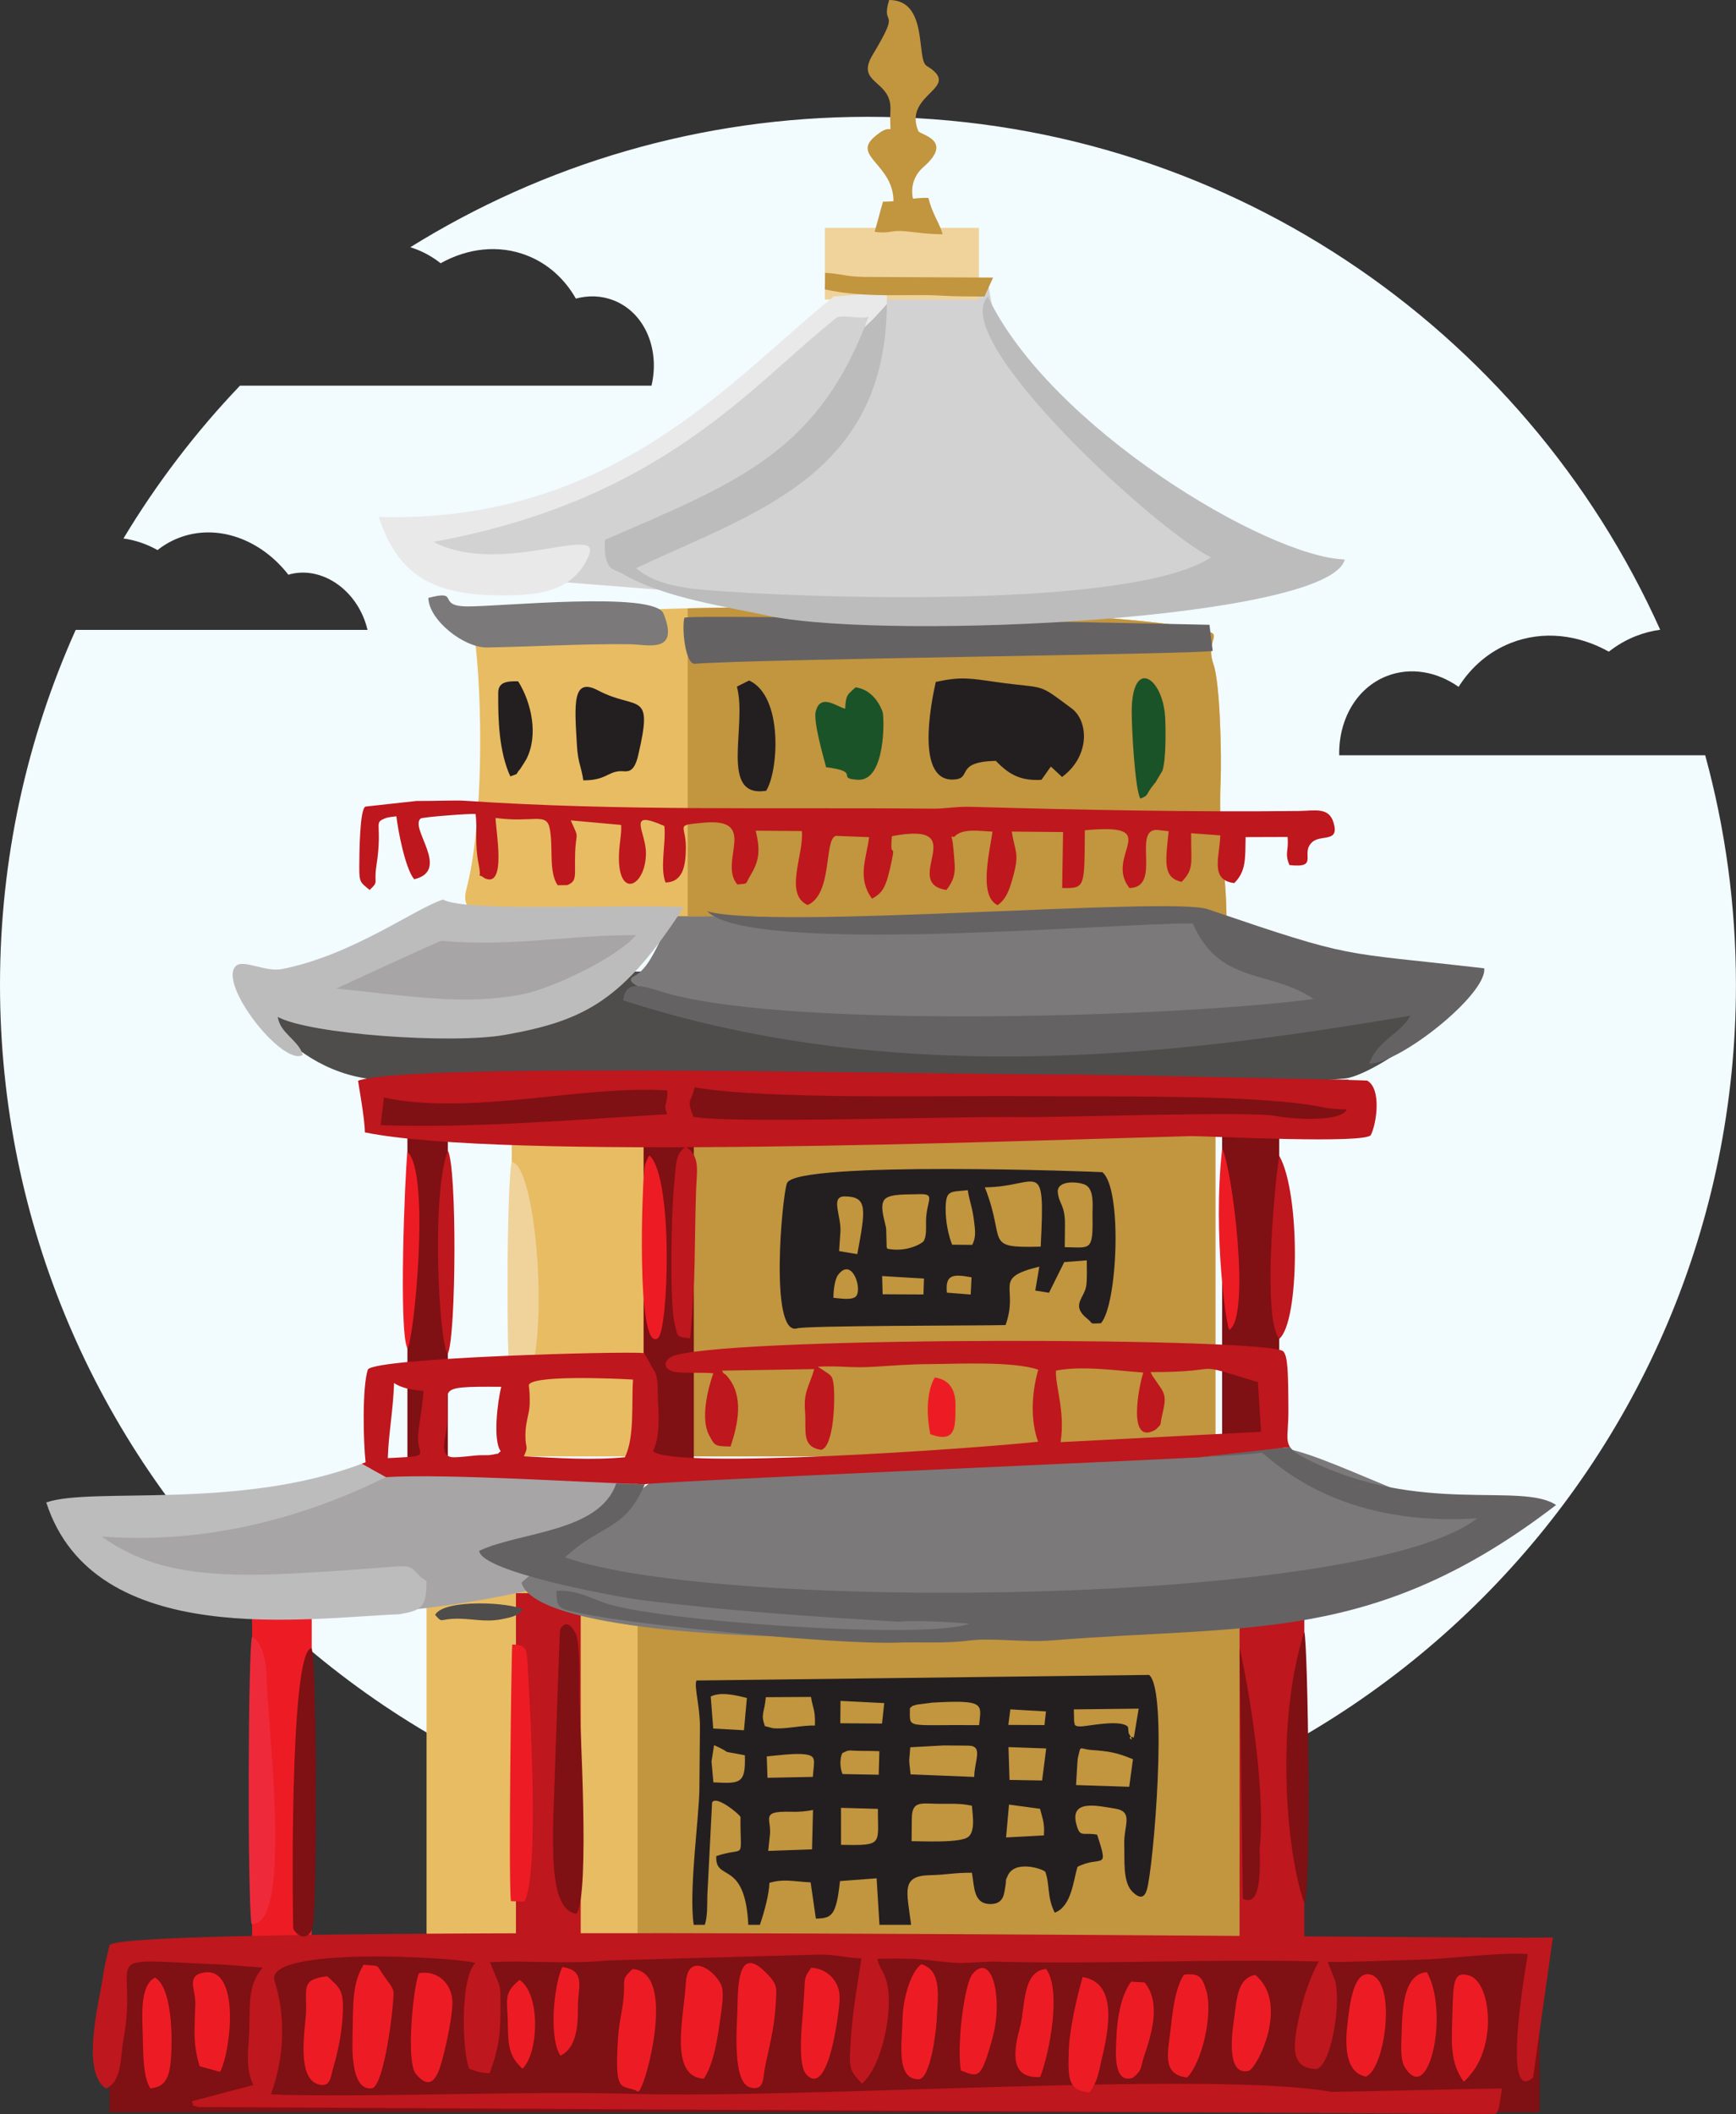
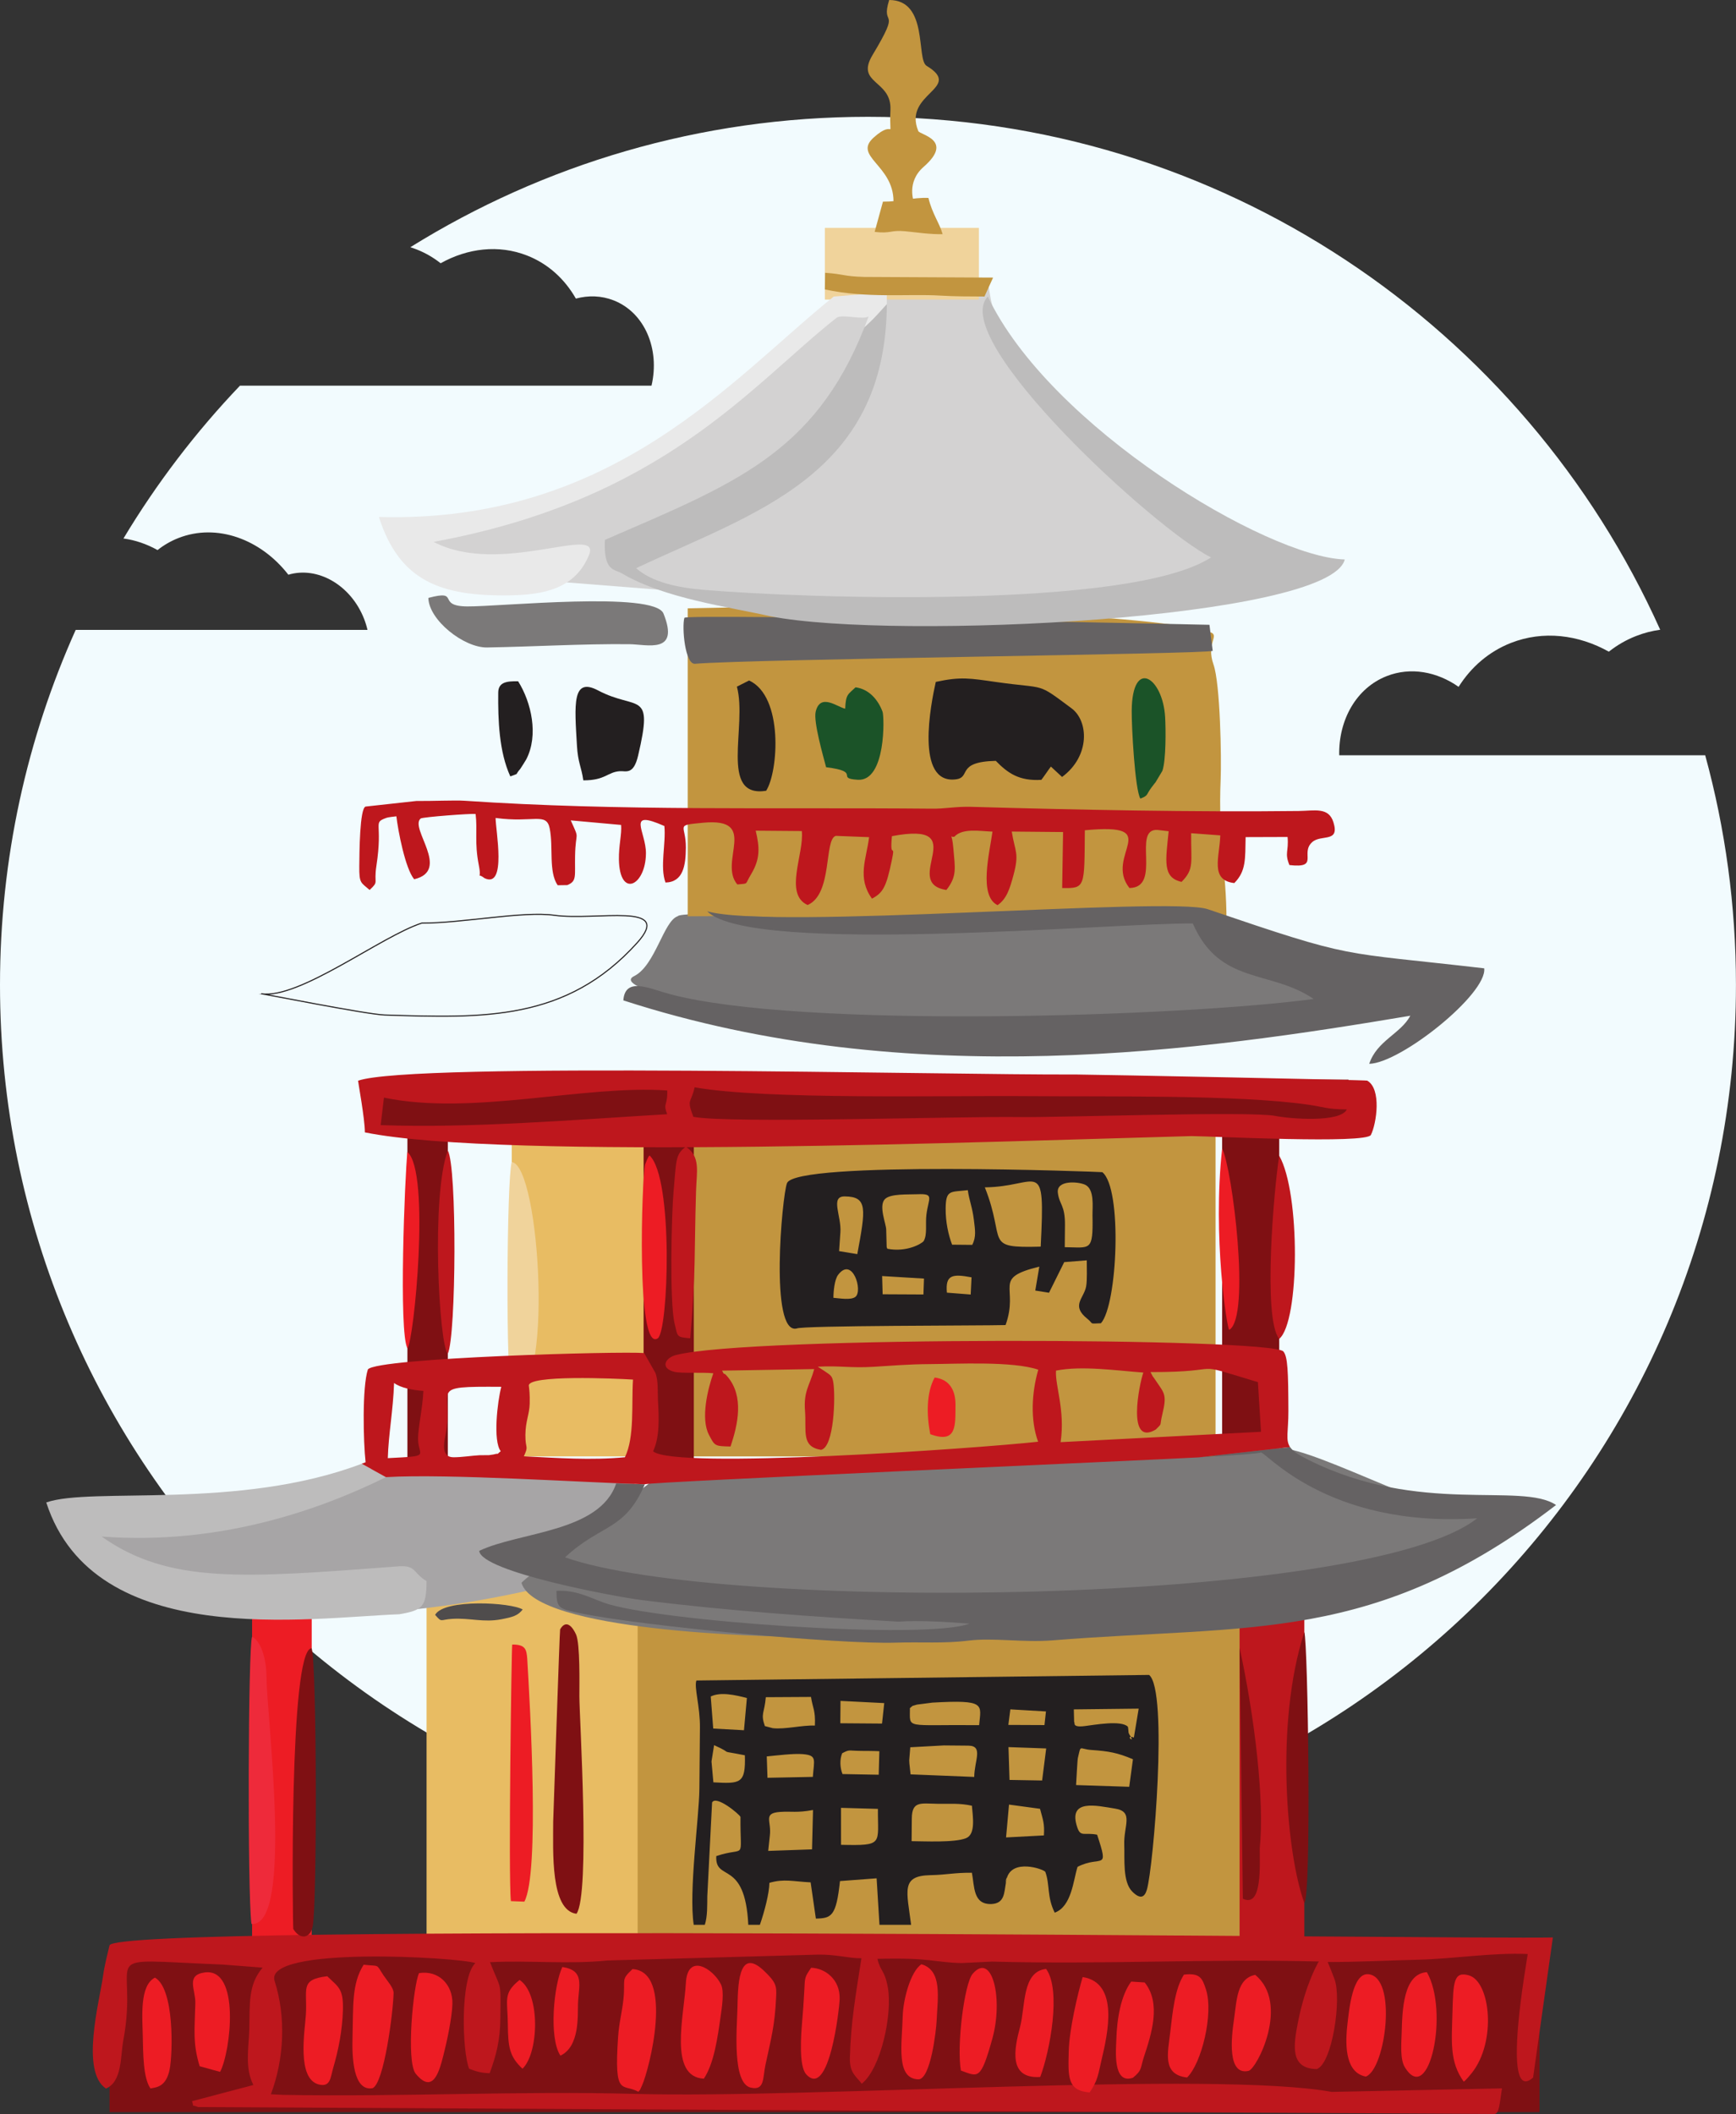
<svg xmlns="http://www.w3.org/2000/svg" height="1088.8" preserveAspectRatio="xMidYMid meet" version="1.0" viewBox="0.0 0.0 894.2 1088.8" width="894.2" zoomAndPan="magnify">
  <rect x="0.0" y="0.0" width="894.2" height="1088.8" fill="#333333" stroke="none" />
  <defs>
    <clipPath id="a">
      <path d="M 0 60 L 894.172 60 L 894.172 955 L 0 955 Z M 0 60" />
    </clipPath>
    <clipPath id="b">
      <path d="M 47 995 L 800 995 L 800 1088.762 L 47 1088.762 Z M 47 995" />
    </clipPath>
  </defs>
  <g>
    <g clip-path="url(#a)">
      <path d="M 447.086 60.16 C 628.84 60.16 785.246 168.621 855.152 324.34 C 850.945 324.914 846.773 325.984 842.695 327.582 C 837.559 329.594 832.883 332.32 828.703 335.637 C 812.977 326.844 794.859 324.637 778.293 331.121 C 766.875 335.594 757.727 343.598 751.312 353.75 C 740.188 345.918 726.594 343.395 714.305 348.207 C 698.586 354.363 689.445 370.789 689.82 388.996 L 878.336 388.996 C 888.645 426.664 894.176 466.309 894.176 507.25 C 894.176 754.172 694.008 954.34 447.086 954.34 C 200.168 954.34 0 754.172 0 507.25 C 0 442.109 13.938 380.227 38.988 324.414 L 189.297 324.414 C 188.852 322.504 188.262 320.594 187.52 318.699 C 180.695 301.281 163.602 291.52 148.527 296 C 134.301 277.672 111.688 269.359 91.934 277.098 C 87.973 278.648 84.371 280.75 81.152 283.305 C 75.59 280.195 69.637 278.152 63.594 277.34 C 80.684 248.895 100.832 222.496 123.613 198.629 L 335.586 198.629 C 339.996 179.754 332.066 160.961 316.094 154.707 C 309.777 152.23 303.047 152.055 296.629 153.785 C 290.934 143.777 282.379 135.867 271.484 131.602 C 256.855 125.871 240.855 127.824 226.969 135.586 C 223.277 132.66 219.148 130.25 214.613 128.473 C 213.531 128.051 212.441 127.672 211.348 127.328 C 279.789 84.77 360.559 60.16 447.086 60.16" fill="#f2fbfe" fill-rule="evenodd" />
    </g>
    <g>
      <path d="M 56.41 1087.82 L 792.992 1087.82 L 792.992 1001.93 L 56.41 1001.93 L 56.41 1087.82" fill="#7f1013" fill-rule="evenodd" />
    </g>
    <g>
      <path d="M 129.852 1005.781 L 160.555 1005.781 L 160.555 829.293 L 129.852 829.293 L 129.852 1005.781" fill="#ed1c24" fill-rule="evenodd" />
    </g>
    <g>
      <path d="M 219.723 1005.871 L 646.387 1005.871 L 646.387 814.355 L 219.723 814.355 L 219.723 1005.871" fill="#e8bc63" fill-rule="evenodd" />
    </g>
    <g>
      <path d="M 328.453 814.355 L 646.387 814.355 L 646.387 1005.871 L 328.453 1005.871 L 328.453 814.355" fill="#c2953f" fill-rule="evenodd" />
    </g>
    <g>
      <path d="M 638.5 1004.328 L 671.852 1004.328 L 671.852 819.012 L 638.5 819.012 L 638.5 1004.328" fill="#be171d" fill-rule="evenodd" />
    </g>
    <g>
-       <path d="M 299.125 1005.871 L 265.77 1005.871 L 265.77 820.559 L 299.125 820.559 L 299.125 1005.871" fill="#be171d" fill-rule="evenodd" />
-     </g>
+       </g>
    <g>
      <path d="M 113.16 780.055 C 98.742 781.789 54.695 784.488 44.398 779.879 C 32.043 812.535 127.27 852.223 274.984 818.535 C 292.25 814.602 267.727 807.82 297.488 789.621 C 298.273 789.145 332.32 762.195 327.449 761.781 C 303.219 759.719 283.613 761.039 259.324 759.086 C 245.008 757.934 167.129 755.449 192.562 757.324 L 113.16 780.055" fill="#a7a5a6" fill-rule="evenodd" />
    </g>
    <g>
      <path d="M 336.816 762.152 C 336.781 762.168 268.277 814.07 268.629 815.254 C 276.035 840.152 393.684 843.07 414.887 843.07 C 451.578 843.07 473.004 844.938 509.547 840.953 C 550.832 836.457 654.281 837.273 686.77 825.062 C 706.684 817.574 711.719 830.789 748.656 805.195 C 749.734 804.449 777.484 779.559 770.062 781.414 C 750.543 786.301 676.914 745.008 658.918 745.914 L 336.816 762.152" fill="#7b7979" fill-rule="evenodd" />
    </g>
    <g>
      <path d="M 263.594 750.086 L 626.07 750.086 L 626.07 581.227 L 263.594 581.227 L 263.594 750.086" fill="#e8bc63" fill-rule="evenodd" />
    </g>
    <g>
      <path d="M 347.473 581.227 L 626.07 581.227 L 626.07 750.086 L 347.473 750.086 L 347.473 581.227" fill="#c2953f" fill-rule="evenodd" />
    </g>
    <g>
      <path d="M 209.852 758.879 L 230.66 758.879 L 230.66 581.227 L 209.852 581.227 L 209.852 758.879" fill="#7f1013" fill-rule="evenodd" />
    </g>
    <g>
      <path d="M 331.512 758.094 L 357.383 758.094 L 357.383 581.227 L 331.512 581.227 L 331.512 758.094" fill="#7f1013" fill-rule="evenodd" />
    </g>
    <g>
      <path d="M 629.52 745.914 L 658.918 745.914 L 658.918 573.781 L 629.52 573.781 L 629.52 745.914" fill="#7f1013" fill-rule="evenodd" />
    </g>
    <g>
      <path d="M 193.668 581.227 L 694.582 581.227 L 694.582 556.043 L 193.668 556.043 L 193.668 581.227" fill="#7f1013" fill-rule="evenodd" />
    </g>
    <g>
-       <path d="M 135.082 511.898 C 125.25 513.863 160.863 566.984 216.879 554.359 C 243.863 548.277 605.93 564.969 668.926 557.602 C 675.395 556.844 684.355 556.211 692.832 555.441 C 705.266 554.312 749.121 526.133 742.289 512.52 C 738.316 504.605 709.367 508.34 667.668 507.594 C 602.02 506.422 554.078 511.512 485.824 505.488 C 455.801 502.84 411.602 502.242 379.957 501.039 C 324.863 498.949 265.133 501.84 210.254 505.125 C 204.871 505.449 145.301 516.402 145.301 520.289 C 145.301 522.98 138.492 511.219 135.082 511.898" fill="#4f4c4c" fill-rule="evenodd" />
-     </g>
-     <g>
-       <path d="M 217.242 475.434 C 196.285 482.184 154.199 514.777 134.516 511.824 C 135.055 511.684 188.711 522.449 198.137 522.754 C 249.277 524.406 291.758 525.926 328.184 485.59 C 347.375 464.34 306.957 474.371 285.723 471.418 C 269.176 469.117 238.848 475.434 217.242 475.434" fill="#a7a5a6" fill-rule="evenodd" />
-     </g>
+       </g>
+     <g>
+       </g>
    <path d="M 2172.422 6133.264 C 1962.852 6065.764 1541.992 5739.827 1345.156 5769.358 C 1350.547 5770.764 1887.109 5663.108 1981.367 5660.061 C 2492.773 5643.538 2917.578 5628.342 3281.836 6031.702 C 3473.75 6244.202 3069.57 6143.889 2857.227 6173.42 C 2691.758 6196.428 2388.477 6133.264 2172.422 6133.264 Z M 2172.422 6133.264" fill="none" stroke="#231f20" stroke-miterlimit="22.926" stroke-width="5.669" transform="matrix(.1 0 0 -.1 0 1088.76)" />
    <g>
      <path d="M 349.129 471.879 C 341.812 474.215 337.559 497.312 326.637 502.73 C 314.367 508.82 372.414 520.434 381.555 523.117 C 430.93 537.629 639.297 542.004 681.328 519.66 C 694.188 512.824 701.664 511.402 701.777 510.887 C 701.918 510.234 618.465 470.965 610.176 472.191 C 595.242 474.398 350.602 467.184 349.129 471.879" fill="#7b7979" fill-rule="evenodd" />
    </g>
    <g>
-       <path d="M 244.227 326.117 C 248.867 360.09 248.977 424.762 240.203 458.109 C 235.453 476.18 260.504 469.477 278.711 469.477 C 295.859 469.477 318.48 468.391 333.711 470.879 C 349.977 473.539 389.32 469.695 411.82 474.078 C 441.922 479.938 538.828 481.445 569.266 470.641 C 578.156 467.48 621.543 474.078 631.758 474.078 C 631.758 448.816 627.406 432.84 628.754 401.246 C 629.207 390.676 628.566 352.105 625.055 342.219 C 621.152 331.246 628.359 327.355 623.496 325.633 C 584.816 311.938 267.441 305.043 244.227 326.117" fill="#e8bc63" fill-rule="evenodd" />
-     </g>
+       </g>
    <g>
      <path d="M 354.234 471.918 C 372.695 471.949 396.273 471.051 411.82 474.078 C 441.922 479.938 538.828 481.445 569.266 470.641 C 578.156 467.48 621.543 474.078 631.758 474.078 C 631.758 448.816 627.406 432.84 628.754 401.246 C 629.207 390.676 628.566 352.105 625.055 342.219 C 621.152 331.246 628.359 327.355 623.496 325.633 C 598.52 316.789 457.383 310.785 354.234 313.312 L 354.234 471.918" fill="#c2953f" fill-rule="evenodd" />
    </g>
    <g>
      <path d="M 509.309 147.848 L 432.434 154.305 C 375.809 211.008 319.953 259.797 207.977 276.215 L 248.652 296.555 L 478.922 314.715 L 664.879 291.469 C 588.324 253.035 519.762 220.418 509.309 147.848" fill="#d3d2d2" fill-rule="evenodd" />
    </g>
    <g>
      <path d="M 424.879 154.305 L 504.223 154.305 L 504.223 117.379 L 424.879 117.379 L 424.879 154.305" fill="#f0d39b" fill-rule="evenodd" />
    </g>
    <g>
      <path d="M 186.309 753.879 C 122.859 777.941 46.988 765.656 23.828 773.812 C 48.609 850.32 159.535 833.07 205.652 831.398 C 217.809 829.336 219.602 827.516 219.723 814.355 C 212.156 809.754 214.695 805.703 203.781 806.828 C 125.859 812.688 87.039 815.984 52.344 791.371 C 113.883 796.02 165.734 777.109 198.816 760.773 L 186.309 753.879" fill="#bdbcbc" fill-rule="evenodd" />
    </g>
    <g>
      <path d="M 649.359 748.09 C 651.328 746.773 683.094 787.148 760.879 781.957 C 703.539 827.41 370.66 830.316 291.062 802.078 C 309.566 784.773 321.727 788.727 332.152 764.449 L 317.379 764.043 C 308.871 789.32 267.234 788.922 246.84 798.746 C 247.883 809.566 317.273 822.398 329.98 824.008 C 374.086 829.605 418.383 832.641 462.789 835.211 C 472.75 834.492 486.641 835.219 499.34 836.227 C 477.023 844.84 337.117 834.922 311.004 825.414 C 303.555 822.703 296.512 818.777 286.621 819.32 C 286.672 828.406 287.809 828.594 299.043 830.906 C 331.223 837.539 432.262 846.988 461.477 846.02 C 474.484 845.586 486.105 846.562 498.855 844.973 C 511.746 843.363 526.957 846.074 542.191 844.84 C 643.945 836.605 708.02 846.938 801.52 775.129 C 783.668 763.09 731.305 780.578 674.039 751.922 C 668.734 749.27 665.93 747.398 664.504 745.285 L 617.367 750.598 C 636.441 749.508 648.566 748.617 649.359 748.09" fill="#656263" fill-rule="evenodd" />
    </g>
    <g>
      <path d="M 671.852 980.109 C 675.59 976.52 673.715 846.105 671.852 840.598 C 656.648 887.438 662.676 954.988 671.852 980.109" fill="#7f1013" fill-rule="evenodd" />
    </g>
    <g>
      <path d="M 638.5 848.691 L 640.184 977.887 C 650.438 982.934 648.793 959.672 648.891 951.82 C 651.383 927.895 646.387 884.648 638.5 848.691" fill="#7f1013" fill-rule="evenodd" />
    </g>
    <g clip-path="url(#b)">
      <path d="M 56.41 1001.93 C 55.227 1007.039 53.863 1011.969 53.047 1017.879 C 51.305 1030.5 41.324 1066.859 54.574 1075.672 C 63.004 1072.141 62.016 1058.879 63.453 1051.25 C 72.242 1004.621 45.633 1009.078 114.711 1011.82 L 135.277 1013.398 C 127.641 1022.328 128.762 1032.199 128.418 1045.07 C 128.164 1054.469 125.977 1065.07 130.52 1073.84 L 98.898 1082.18 C 100.254 1085.961 98.043 1083.531 102.008 1085.199 L 769.711 1088.762 C 772.375 1088.77 772.449 1082.73 773.68 1075.578 L 685.969 1077.398 C 625.062 1066.391 418.961 1080.879 327.605 1078.43 C 266.676 1076.801 206.793 1080.031 146.059 1078.93 L 139.527 1078.621 C 146.449 1060.129 147.344 1038.75 141.453 1020.262 C 135.672 1002.109 235.766 1008.02 244.848 1011.039 C 236.887 1018.699 238.066 1056.969 241.664 1065.469 C 244.906 1066.719 247.449 1067.629 252.219 1067.781 C 255.551 1058.641 257.672 1050.922 257.738 1039.07 C 257.852 1019.449 258.406 1025.922 252.41 1010.59 C 272.105 1009.559 292.988 1011.762 312.844 1009.719 L 421.094 1006.699 C 430.613 1006.5 436.883 1008.609 443.715 1008.57 C 440.766 1027.551 438.258 1041.469 437.77 1059.691 C 437.551 1067.828 441.008 1069.301 443.879 1073.18 C 453.824 1065.34 459.801 1037.102 457.301 1023.52 C 455.633 1014.441 453.5 1015.5 451.953 1008.879 C 479.188 1008.141 481.215 1010.699 495.148 1011.039 L 510.973 1010.281 C 569.625 1011.859 622.609 1008.719 679.398 1010.238 C 679.168 1010.699 678.75 1010.789 678.586 1011.539 C 678.57 1011.609 672.355 1022.328 668.586 1041.43 C 666.184 1053.578 664.434 1065.422 678.227 1065.641 C 686.18 1063.02 691.227 1029.398 687.359 1019.211 C 686.52 1017 684.754 1012.48 683.895 1010.5 C 700.027 1010.5 713.641 1009.738 730.445 1009.328 C 748.488 1008.898 768.941 1005.551 786.914 1006.391 C 786.953 1007.449 772.594 1085.07 789.688 1070.02 L 799.871 997.859 C 755.738 998.887 59.16 989.996 56.41 1001.93" fill="#be171d" fill-rule="evenodd" />
    </g>
    <g>
      <path d="M 366.098 873.754 C 371.207 871.219 378.91 873.035 384.715 874.535 L 383.211 891.129 L 367.375 890.258 Z M 432.938 876.016 L 455.461 877.156 L 454.324 887.695 L 432.836 887.531 Z M 586.527 880.008 L 584.051 894.875 C 578.676 893.148 585.543 898.957 581.688 893.258 C 581.594 893.121 581.43 892.648 581.359 892.5 C 581.262 892.289 581.188 889.875 580.949 889.301 C 577.496 885.809 563.488 888.41 558.859 888.969 C 551.812 889.875 553.984 887.172 553.277 886.918 L 553.117 880.387 Z M 468.688 879.727 C 470.961 877.969 468.832 879.039 472.328 877.926 L 480.309 876.902 C 508.133 875.324 505.273 877.84 504.34 888.512 C 465.52 888.102 468.785 890.836 468.688 879.727 Z M 520.422 880.379 L 538.766 881.445 L 537.996 888.473 L 519.387 888.391 Z M 394.465 874.113 L 417.738 873.98 C 418.641 879.891 420.082 880.703 419.75 888.723 C 412.992 888.461 404.391 890.789 398.023 890.062 L 393.977 888.988 C 391.664 882.457 393.797 882.336 394.465 874.113 Z M 367.82 898.805 C 379.426 904.012 368.238 900.996 383.676 904.023 C 384.137 918.766 381.309 918.699 367.461 917.965 L 366.488 907.211 Z M 486.176 898.953 L 498.801 899.066 C 506.648 899.141 501.891 906.797 501.82 915.176 L 469.027 913.848 L 468.406 908.145 L 468.336 906.559 L 468.875 899.898 Z M 433.98 913.695 C 432.676 910.57 432.441 906.242 433.809 902.969 C 437.754 900.949 436.562 901.684 443.484 901.766 C 446.609 901.801 449.711 901.762 452.953 901.941 L 452.613 914.039 Z M 538.883 900.504 L 536.789 917.012 L 519.996 916.719 L 519.461 899.812 Z M 394.953 904.613 C 399.984 904.141 408.703 903.008 413.609 903.441 C 420.957 904.09 419.32 906.277 418.688 915.156 L 395.324 915.617 Z M 554.277 919.363 C 554.414 917.488 554.949 906.52 555.195 905.473 C 556.926 898.156 555.613 900.84 562.34 901.309 C 570.93 901.91 575.566 902.672 583.57 906.078 L 581.652 920.258 Z M 519.734 929.422 L 535.711 931.59 C 537.227 937.375 538.098 939.109 537.703 945.301 L 518.215 946.336 Z M 469.668 936.574 C 469.75 927.539 474.191 928.859 482.645 929.004 C 489.012 929.109 494.309 928.598 500.629 930.008 C 501.078 935.742 502.691 944.77 497.492 946.77 C 491.508 949.07 476.273 948.316 469.559 948.258 Z M 433.199 931.098 L 452.211 931.629 C 452.047 949.812 455.441 950.641 433.211 950.145 Z M 396.543 945.379 C 397.488 937.922 392.781 933.832 401.84 933.199 C 407.734 932.789 410.398 933.766 418.777 932.211 L 418.273 952.48 L 395.699 953.277 Z M 451.539 967.391 L 453.008 991.352 L 469.312 991.352 C 467.07 973.77 463.961 966.094 479.16 965.773 C 487.793 965.594 491.504 964.445 500.617 964.527 C 501.984 971.547 501.129 981.055 510.758 980.629 C 517.484 980.328 517.23 974.695 518.059 970.172 C 519.723 961.047 516.453 975.125 518.582 967.379 C 521.387 957.18 537.281 962.547 538.426 964.051 C 540.863 970.645 539.195 976.988 543.281 985.086 C 552.043 981.875 552.852 968.316 555.035 961.484 C 567.32 955.191 571.488 964.285 565.117 944.93 C 558.578 943.621 556.66 946.297 554.938 941.27 C 549.781 926.219 564.887 929.996 574.312 931.48 C 584.203 933.039 578.707 940.293 579.094 950.211 C 579.379 957.5 578.184 969.184 583.215 974.223 C 587.344 978.359 589.551 977.234 590.734 973.309 C 594.086 962.199 601.848 870.555 591.879 862.641 L 358.715 865.516 C 357.43 868.941 360.637 878.898 360.535 889.785 L 360.246 921.359 C 360.113 935.949 354.691 974.199 357.336 991.352 L 363.043 991.352 C 364.477 986.93 364.258 981.234 364.324 976.664 L 366.789 928.352 C 368.809 924.328 380.902 934.438 381.418 935.766 C 381.203 959.316 384.742 950.645 368.949 955.949 C 368.242 969.547 383.785 957.203 385.438 991.352 L 391.41 991.352 C 393.797 984.48 396.234 975.078 396.32 969.719 C 403.926 967.523 408.465 969.027 417.551 969.48 L 420.246 988.141 C 428.324 987.953 430.715 986.988 432.672 968.812 L 451.539 967.391" fill="#231f20" fill-rule="evenodd" />
    </g>
    <g>
      <path d="M 352.523 318.199 C 351.145 323.086 352.859 342.293 357.984 341.871 C 388.254 339.375 621.805 336.906 624.652 335.203 L 622.984 321.793 C 618.77 321.684 353.141 316.008 352.523 318.199" fill="#656263" fill-rule="evenodd" />
    </g>
    <g>
      <path d="M 195.164 266.258 C 205.73 299.309 227.031 307.223 262.781 306.617 C 280.195 306.324 296.336 303.195 303.438 285.742 C 309.766 269.723 257.484 297.055 223.328 279.082 C 341.801 257.324 386.93 198.336 430.863 163.703 C 433.562 161.574 444.844 164.977 447.438 162.918 C 446.727 164.859 445.996 166.754 445.258 168.617 C 445.961 167.934 446.723 167.219 447.562 166.465 C 450.172 164.133 453.344 160.461 456.805 156.695 C 456.816 154.668 456.805 152.613 456.746 150.512 L 429.473 152.723 C 377.461 194.48 316 269.613 195.164 266.258" fill="#e9e9e9" fill-rule="evenodd" />
    </g>
    <g>
      <path d="M 445.258 168.617 C 419.309 234.035 377.312 249.512 311.586 278.062 C 310.766 294.379 316.543 293.078 320.234 295.262 C 342.125 308.223 375.379 312.559 397.012 317.434 C 461.316 329.934 685.039 318.848 692.668 288.148 C 652.602 286.949 540.703 219.891 508.82 152.723 C 487.934 174.539 595.336 273 623.797 287.09 C 582.426 314.043 413.586 308.156 362.234 303.777 C 349.41 302.684 335.867 299.941 327.688 292.633 C 388.156 264.035 456.234 245.234 456.805 156.695 C 453.344 160.461 450.172 164.133 447.562 166.465 C 446.723 167.219 445.961 167.934 445.258 168.617" fill="#bdbcbc" fill-rule="evenodd" />
    </g>
    <g>
      <path d="M 364.254 469.332 C 387.031 492.219 573.02 475.238 614.41 475.617 C 628.262 507.508 654.355 499.25 676.66 514.504 C 608.508 523.648 412.141 529.977 344.918 511.965 C 334.621 509.203 321.992 502.852 321.074 515.23 C 469.062 563.227 620.785 540.848 726.449 523.137 C 721.531 532.387 709.207 535.992 705.281 547.906 C 721.531 547.531 766.094 511.871 764.504 498.719 C 688.012 489.848 699.137 494.477 622.043 468.25 C 602.551 461.617 398.105 479.09 364.254 469.332" fill="#656263" fill-rule="evenodd" />
    </g>
    <g>
      <path d="M 554.051 553.398 C 489.09 553.77 212.156 546.773 184.434 556.605 C 184.355 556.824 187.969 576.352 187.938 583.207 C 258.922 597.664 515.312 587.766 613.727 585.121 C 625.16 585.227 703.797 589.234 706.141 584.523 C 709.066 578.648 711.715 560.777 704.223 556.551 C 703.539 556.223 566.926 553.512 554.051 553.398 Z M 357.141 575.191 C 353.512 565.719 355.969 568.367 357.793 560 C 394.262 566.496 486.609 564.188 528.699 564.547 C 570.109 564.902 637.645 563.73 673.789 568.941 C 682.258 570.16 683.277 571.297 693.75 571.395 C 690.406 578.266 664.664 576.27 656.867 574.73 C 643.965 572.18 544.988 575.617 525.637 575.328 C 492.816 574.84 375.559 578.805 357.141 575.191 Z M 197.766 565.312 C 243.336 574.809 300.723 558.648 343.691 561.629 C 343.953 569.934 341.352 567.77 343.66 573.855 C 296.445 576.66 242.777 581.156 196.074 579.477 L 197.766 565.312" fill="#be171d" fill-rule="evenodd" />
    </g>
    <g>
      <path d="M 214.48 412.531 L 188.324 415.41 C 185.246 416.246 185.129 439.52 185.066 446.09 C 184.984 455.074 185.855 454.402 190.391 458.367 C 195.395 453.656 192.406 455.555 193.875 445.996 C 197.348 423.355 191.793 423.93 198.859 421.289 C 200.223 420.781 203.406 420.559 204.172 420.43 C 205.016 427.777 208.762 447.434 213.344 452.844 C 232.477 448.352 210.688 426.449 216.703 421.543 C 217.816 420.785 242.352 418.938 244.984 419.219 C 246.02 427.883 244.332 433.816 246.609 445.473 C 248.387 454.57 244.859 448.711 249.555 452.277 C 261.188 457.887 255.23 427.238 255.281 421.277 C 274.789 423.922 281.441 418.164 283.148 426.672 C 285.094 436.379 282.469 448.93 287.242 455.934 L 292.223 455.859 C 297.246 453.758 296.008 451.422 296.215 440.762 C 296.477 427.254 298.84 433.262 293.988 422.523 L 319.93 424.871 C 320.344 429.449 318.672 435.531 318.797 442.652 C 319.148 462.84 332.562 456.316 332.719 439.551 C 332.82 428.238 322.164 416.578 342.215 425.43 C 343.098 434.539 339.816 446.473 342.793 454.535 C 351.98 454.293 353.203 445.637 353.285 436.586 C 353.395 424.594 347.211 425.145 362.176 423.734 C 391.402 420.98 369.84 443.855 379.785 455.527 C 385.852 454.855 383.406 456.008 386.906 450.211 C 391.656 442.344 391.289 436.363 389.25 427.828 L 413.012 428.023 C 414.254 439.773 403.664 460.449 415.984 466.113 C 429.031 460.539 424.352 432.277 430.512 430.496 L 447.676 431.168 C 446.242 442.461 441.395 452.109 449.152 462.832 C 454.902 459.773 456.543 456.762 459.395 442.926 C 461.379 433.301 458.172 443.5 459.426 430.648 C 502.035 422.586 463.445 454.648 487.48 458.371 C 493.074 451.25 491.918 447.16 491.074 437.035 C 490.316 427.922 488.848 431.555 491.57 430.934 C 495.84 426.367 504.695 428.086 511.223 428.309 C 509.703 439.273 504.004 461.383 513.824 466.184 C 518.547 463.023 520.195 457.449 521.922 451.133 C 525.188 439.141 522.824 438.926 521.145 428.281 L 547.578 428.527 L 547.117 457.363 C 559.238 457.609 558.52 456.926 558.789 427.617 C 600.734 423.625 568.383 440.449 581.762 457.355 C 598.773 457.148 582.863 426.602 596.238 427.449 L 601.969 428.125 C 600.426 443.402 598.691 451.996 608.617 454.195 C 615.227 447.523 613.418 444.422 613.555 429.133 L 628.559 430.246 C 628.219 441.32 623.094 453.363 635.777 454.809 C 641.945 448.59 641.355 442.289 641.609 431.141 L 663.223 431.07 C 663.875 438.715 661.578 439.148 664.164 445.535 C 679.863 447.324 669.508 439.535 675.867 433.754 C 680.504 429.539 690.164 434.27 686.852 423.539 C 684.387 415.543 677.246 417.59 668.949 417.688 C 615.039 418.32 554.57 417.102 500.074 415.539 C 492.34 415.32 486.301 416.66 479.562 416.492 C 398.98 415.738 319.402 417.84 239.246 412.41 C 234.359 412.078 222.863 412.609 214.48 412.531" fill="#be171d" fill-rule="evenodd" />
    </g>
    <g>
      <path d="M 410.328 684.227 C 412.676 682.629 505.809 682.797 517.957 682.453 C 525.137 662.477 510.562 658.465 535.348 652.348 L 533.262 664.68 L 540.344 665.801 L 548.168 650.035 L 559.785 649.113 C 559.762 652.895 560.066 659.301 559.449 662.594 C 558.285 668.805 551.512 672.355 560.094 679.227 C 563.652 682.074 560.57 681.75 567.078 681.52 C 575.645 672.047 578.219 612.027 567.793 603.707 C 567.602 603.555 409.867 597.602 405.367 609.379 C 402.816 616.055 396.316 687.336 410.328 684.227 Z M 507.285 611.531 C 535.414 611.238 538.445 594.777 536.055 642.062 C 506.145 642.859 518.508 639.754 507.285 611.531 Z M 562.734 626.117 C 563.094 644.844 561.613 642.461 548.449 642.34 L 548.555 631 C 548.652 620.531 545.645 620.52 544.887 614.316 C 544.074 607.648 555.344 608.531 558.902 610.164 C 563.938 612.473 562.648 621.68 562.734 626.117 Z M 441.59 645.918 L 432.211 644.367 L 432.879 634.676 C 433.5 626.266 427.453 616.121 435.117 616.191 C 447.023 616.301 445.895 622.527 441.59 645.918 Z M 456.477 633.312 C 456.504 630.539 452.465 621.129 455.758 617.637 C 458.531 614.691 467.688 615.285 472.578 615.07 C 481.449 614.684 478.293 616.895 477.203 625.469 C 476.559 630.52 477.77 635.77 475.754 639.238 C 474.703 640.555 466.965 645.094 457.062 643.148 C 456.906 642.855 456.754 642.402 456.711 642.219 Z M 490.418 641.051 C 488.488 636.031 487.039 629.234 487.098 622.441 C 487.176 612.59 489.535 614.047 498.508 612.969 C 499.262 618.453 500.848 621.641 501.656 628.41 C 502.246 633.383 502.949 637.004 500.789 641.145 Z M 475.656 666.699 L 454.641 666.594 L 454.375 657.207 L 475.938 658.508 Z M 487.738 665.758 C 486.859 656.418 490.711 656.062 500.434 657.867 L 499.996 666.723 Z M 429.285 668.414 C 429.297 665.121 429.863 659.031 431.684 656.617 C 439.07 646.844 444.574 664.797 440.637 667.91 C 438.312 669.75 432.539 668.664 429.285 668.414" fill="#231f20" fill-rule="evenodd" />
    </g>
    <g>
-       <path d="M 228.219 463.301 C 213.832 467.812 181.879 491.844 145.27 499.105 C 136.824 500.781 125.414 494.012 121.613 497.406 C 111.766 506.199 145.465 549.367 155.977 543.375 C 154.062 535.898 144.008 532.031 143.129 523.754 C 159.297 532.656 232.496 537.859 260.043 533.004 C 301.141 525.754 321.074 515.23 352.109 467.34 C 326.199 465.273 240.156 470.18 228.219 463.301 Z M 327.586 481.621 C 317.863 493.152 284.879 508.816 269.863 511.926 C 238.898 518.34 206.859 512.383 173.18 509.137 C 173.223 509.102 226.223 484.617 227.27 484.59 C 264.633 487.777 292.199 481.523 327.586 481.621" fill="#bdbcbc" fill-rule="evenodd" />
-     </g>
+       </g>
    <g>
      <path d="M 482.016 351.207 C 479.504 362.367 471.215 404.016 492.324 401.387 C 500.453 400.375 492.18 392.344 512.926 391.867 C 519.113 398.203 524.93 402.328 536.391 401.645 C 537.98 399.613 540.16 396.262 541.305 394.812 L 547.066 400.164 C 561.688 389.332 560.676 371.309 552 364.855 C 533.559 351.148 539.586 355.023 513.156 351.27 C 499.629 349.348 495 348.387 482.016 351.207" fill="#231f20" fill-rule="evenodd" />
    </g>
    <g>
      <path d="M 240.652 312.328 C 224.375 312.18 237.543 303.469 220.645 307.945 C 220.883 319.375 238.977 333.672 250.914 333.469 C 275.598 333.043 299.328 331.551 324.109 331.777 C 333.363 331.863 350.234 337.055 341.762 316.012 C 337.047 304.305 257.258 312.48 240.652 312.328" fill="#7b7979" fill-rule="evenodd" />
    </g>
    <g>
      <path d="M 284.941 938.324 C 284.961 953.422 283.391 983.949 296.941 985.66 C 304.125 975.648 298.438 884.18 298.43 873.777 C 298.426 867.215 298.848 846.637 296.73 841.852 C 295.301 838.617 291.867 833.41 288.52 839.152 C 288.258 839.598 285.238 930.617 284.941 938.324" fill="#7f1013" fill-rule="evenodd" />
    </g>
    <g>
      <path d="M 151.07 993.469 C 154.57 999.277 159.887 998.375 161.078 992.039 C 163.359 979.914 163.203 858.609 160.555 848.902 C 148.676 848.785 150.816 993.051 151.07 993.469" fill="#7f1013" fill-rule="evenodd" />
    </g>
    <g>
      <path d="M 300.461 401.906 C 311.938 401.934 312.879 397.605 319.281 397.188 C 322.434 396.98 326.316 399.25 328.68 389.195 C 336.766 354.809 328.363 366.312 308.066 355.594 C 294.574 348.469 295.945 362.984 297.184 384.055 C 297.703 392.938 299.445 394.789 300.461 401.906" fill="#231f20" fill-rule="evenodd" />
    </g>
    <g>
      <path d="M 263.16 979.141 L 270.09 979.414 C 278.016 964.691 273.07 879.324 271.574 854.316 C 271.191 849.379 270.617 846.969 263.84 846.988 C 263.504 847.895 261.781 967 263.16 979.141" fill="#ed1c24" fill-rule="evenodd" />
    </g>
    <g>
      <path d="M 435.355 365.004 C 431.348 364.203 422.52 356.695 420.152 366.531 C 418.906 371.719 424.043 389.441 425.523 395.148 C 444.223 397.453 429.887 400.906 441.883 401.605 C 456.387 402.457 455.543 369.137 454.602 366.594 C 452.324 360.422 447.633 354.898 440.684 353.992 C 436.863 357.688 435.652 357.395 435.355 365.004" fill="#1b5328" fill-rule="evenodd" />
    </g>
    <g>
      <path d="M 658.918 689.543 C 669.504 680.781 669.859 614.266 658.918 595.25 C 656.262 611.754 650.285 679.172 658.918 689.543" fill="#be171d" fill-rule="evenodd" />
    </g>
    <g>
      <path d="M 129.52 990.883 C 151.387 992.691 137.281 882.945 137.289 864.027 C 137.293 856.211 135.172 845.789 129.852 842.941 C 127.812 847.191 127.391 974.703 129.52 990.883" fill="#ee2a3a" fill-rule="evenodd" />
    </g>
    <g>
      <path d="M 355.531 689.254 C 358.535 653.887 357.535 646.219 358.523 613.477 C 358.828 603.383 360.953 595.695 353.293 590.598 C 347.695 594.535 348.398 598.141 346.973 613.332 C 345.902 624.746 344.801 670.617 347.473 681.648 C 349.152 688.566 348.305 688.66 355.531 689.254" fill="#be171d" fill-rule="evenodd" />
    </g>
    <g>
      <path d="M 181.57 1049.648 C 181.301 1059.68 181.938 1077.16 191.879 1075.5 C 197.812 1073.051 202.461 1036.84 202.738 1026.531 C 202.812 1023.789 199.559 1020.352 197.637 1017.5 C 193.367 1011.141 196.07 1012.879 187.309 1011.898 C 181.113 1021.801 182.027 1032.719 181.57 1049.648" fill="#ed1c24" fill-rule="evenodd" />
    </g>
    <g>
      <path d="M 379.852 1034.449 C 379.574 1044.699 377.055 1072.98 386.699 1075.191 C 393.957 1076.859 392.84 1070.27 394.258 1063.602 C 397.223 1049.66 399.121 1043.32 399.789 1028.391 C 400.031 1023 399.941 1021.051 393.359 1014.871 C 379.875 1002.199 380.129 1024.051 379.852 1034.449" fill="#ed1c24" fill-rule="evenodd" />
    </g>
    <g>
      <path d="M 328.801 1077.328 C 330.199 1075.559 328.988 1077.801 330.68 1074.129 C 334.438 1065.98 347.328 1015.398 325.793 1014.141 C 319.57 1020.02 322.258 1018.871 321.125 1029.66 C 320.406 1036.52 318.891 1041.441 318.359 1049.32 C 316.238 1080.68 320.684 1072.781 328.801 1077.328" fill="#ed1c24" fill-rule="evenodd" />
    </g>
    <g>
      <path d="M 362.547 1070.59 C 367.906 1062.488 369.652 1049.199 371.156 1038.719 C 371.859 1033.82 373.156 1025.609 371.355 1022 C 367.277 1013.809 354.137 1005.641 353.285 1021.309 C 352.363 1038.191 344.246 1069.648 362.547 1070.59" fill="#ed1c24" fill-rule="evenodd" />
    </g>
    <g>
      <path d="M 233.031 1032.078 C 233.297 1022.281 226.023 1014.602 215.852 1016.219 C 212.941 1022.18 208.996 1061.801 214.164 1068.07 C 223.277 1079.129 226.395 1066.289 228.445 1058.34 C 230.172 1051.641 232.844 1039.129 233.031 1032.078" fill="#ed1c24" fill-rule="evenodd" />
    </g>
    <g>
      <path d="M 334.555 595.09 C 333.52 596.266 332.941 598.238 332.289 599.719 C 330.637 606.281 327.477 696.984 338.816 689.273 C 344.316 685.535 347.012 606.539 334.555 595.09" fill="#ed1c24" fill-rule="evenodd" />
    </g>
    <g>
      <path d="M 379.57 353.645 C 385.055 373.953 370.191 411.055 394.629 407.285 C 400.957 397.449 403.637 358.617 385.852 350.477 L 379.57 353.645" fill="#231f20" fill-rule="evenodd" />
    </g>
    <g>
      <path d="M 176.629 1035.309 C 176.926 1024.262 174.48 1023.531 168.57 1017.828 C 154.188 1019.52 158.406 1024.398 157.547 1037.809 C 157.027 1045.84 152.723 1070.801 164.297 1073.59 C 170.316 1075.031 170.18 1069.969 171.625 1065.059 C 174.27 1056.09 176.352 1045.68 176.629 1035.309" fill="#ed1c24" fill-rule="evenodd" />
    </g>
    <g>
      <path d="M 550.5 1056.398 C 550.145 1069.66 549.746 1076.801 561.258 1077.672 C 565.57 1071.41 565.664 1068.262 567.438 1060.719 C 570.492 1047.738 576.68 1021.191 557.664 1018.25 C 555.07 1027 550.801 1045.16 550.5 1056.398" fill="#ed1c24" fill-rule="evenodd" />
    </g>
    <g>
      <path d="M 432.5 1029.539 C 432.773 1019.379 424.945 1013.66 417.812 1013.461 C 414.449 1018.469 414.633 1018 414.258 1025.77 C 413.988 1031.32 413.598 1036.199 413.141 1041.699 C 412.617 1048.02 411.375 1064.078 415.285 1068.352 C 427.102 1081.25 432.367 1034.57 432.5 1029.539" fill="#ed1c24" fill-rule="evenodd" />
    </g>
    <g>
      <path d="M 464.984 1038.309 C 464.59 1052.922 461.355 1070.609 473.035 1070.922 C 479.32 1071.09 482.262 1045.719 482.48 1040.34 C 482.941 1029.09 485.543 1014.809 474.629 1011.66 C 468.922 1015.41 465.203 1030.078 464.984 1038.309" fill="#ed1c24" fill-rule="evenodd" />
    </g>
    <g>
      <path d="M 633.141 684.922 C 644.379 678.547 634.754 601.719 629.52 591.566 C 624.512 636.984 632.031 684.176 633.141 684.922" fill="#ed1c24" fill-rule="evenodd" />
    </g>
    <g>
      <path d="M 263.594 718.398 C 285.441 722.008 278.375 600.27 263.594 598.484 C 261 606.863 260.383 711.648 263.594 718.398" fill="#f0d39b" fill-rule="evenodd" />
    </g>
    <g>
      <path d="M 230.66 697.199 C 234.992 688.148 235.453 600.691 230.66 592.602 C 221.934 615.809 226.18 692.992 230.66 697.199" fill="#be171d" fill-rule="evenodd" />
    </g>
    <g>
      <path d="M 582.938 366.066 C 582.859 374.449 584.594 406.602 587.387 411.309 C 591.637 409.664 590.176 409.512 593.105 405.602 L 594.496 403.777 C 594.699 403.512 595.016 403.168 595.215 402.902 L 598.738 397.004 C 600.645 391.504 600.512 375.547 600.148 369.312 C 598.953 348.766 583.191 338.562 582.938 366.066" fill="#1b5328" fill-rule="evenodd" />
    </g>
    <g>
      <path d="M 703.547 1069.5 C 713.723 1065.738 719.941 1018.109 704.801 1016.789 C 696.648 1016.078 694.906 1034.93 693.988 1043.121 C 692.633 1055.25 693.664 1067.66 703.547 1069.5" fill="#ed1c24" fill-rule="evenodd" />
    </g>
    <g>
      <path d="M 611.461 1069.98 C 618.98 1062.648 625.098 1037.16 621.258 1024.891 C 619.27 1018.531 617.945 1016.078 609.844 1017 C 605.137 1024.199 603.98 1036.449 602.77 1046.75 C 601.492 1057.621 598.641 1068.52 611.461 1069.98" fill="#ed1c24" fill-rule="evenodd" />
    </g>
    <g>
      <path d="M 100.613 1031.691 C 100.23 1046.059 99.289 1052.41 102.836 1064.18 L 113.367 1067.078 C 118.898 1056.672 123.949 1013.18 105.316 1015.891 C 95.555 1017.32 100.801 1024.738 100.613 1031.691" fill="#ed1c24" fill-rule="evenodd" />
    </g>
    <g>
      <path d="M 494.945 1066.398 C 503.863 1069.602 505.082 1071.719 511.121 1050.078 C 516.945 1029.199 510.945 1004.93 500.996 1016.59 C 496.762 1021.559 492.688 1053.359 494.945 1066.398" fill="#ed1c24" fill-rule="evenodd" />
    </g>
    <g>
      <path d="M 748.152 1036.441 C 747.754 1051.301 746.547 1061.91 753.988 1072.16 C 755.309 1071.07 756.762 1069.34 758.066 1067.711 C 771.023 1051.512 767.699 1020.43 756.551 1017.359 C 748.781 1015.219 748.574 1020.711 748.152 1036.441" fill="#ed1c24" fill-rule="evenodd" />
    </g>
    <g>
      <path d="M 535.812 1069.699 C 540.812 1056.52 546.75 1024.93 538.848 1014.07 C 526.348 1015.328 528.238 1033.422 525.398 1044.051 C 522.43 1055.141 519.27 1070.82 535.812 1069.699" fill="#ed1c24" fill-rule="evenodd" />
    </g>
    <g>
      <path d="M 209.855 694.398 C 213.16 691.152 221.898 603.582 209.852 593.324 C 208.516 605.848 205.305 686.199 209.855 694.398" fill="#ed1c24" fill-rule="evenodd" />
    </g>
    <g>
      <path d="M 721.996 1046.789 C 721.844 1052.43 721.031 1060.512 723.664 1064.77 C 736.262 1085.102 746.504 1035.859 734.984 1015.738 C 722.793 1016.43 722.297 1035.551 721.996 1046.789" fill="#ed1c24" fill-rule="evenodd" />
    </g>
    <g>
      <path d="M 646.547 1017.129 C 637.012 1018.949 637.039 1030.43 635.602 1040.199 C 634.25 1049.398 632.086 1069.039 643.109 1066.57 C 647.379 1065.609 664.57 1031.898 646.547 1017.129" fill="#ed1c24" fill-rule="evenodd" />
    </g>
    <g>
      <path d="M 575.004 1050.738 C 574.875 1055.512 573.012 1073.719 583.559 1070.109 C 588.457 1066.102 587.281 1065.27 589.211 1059.41 C 593.059 1047.738 598.281 1031.84 589.613 1021.031 L 582.664 1020.578 C 577.246 1027.961 575.289 1039.988 575.004 1050.738" fill="#ed1c24" fill-rule="evenodd" />
    </g>
    <g>
      <path d="M 77.504 1075.621 C 80.566 1075.031 85.574 1074.871 87.379 1065.809 C 89.043 1057.441 89.863 1024.078 79.801 1018.539 C 71.855 1022.641 73.328 1038.602 73.539 1048.469 C 73.734 1057.648 73.719 1070.219 77.504 1075.621" fill="#ed1c24" fill-rule="evenodd" />
    </g>
    <g>
      <path d="M 256.633 356.754 C 256.504 370.836 257.035 387.109 262.859 399.871 C 267.945 397.91 264.762 399.688 267.988 396.004 C 268.121 395.855 270.781 391.664 271.062 391.121 C 277.543 378.637 273.676 361.695 266.879 350.875 C 261.102 350.797 256.684 351.238 256.633 356.754" fill="#231f20" fill-rule="evenodd" />
    </g>
    <g>
      <path d="M 269.121 1065.449 C 277.555 1057.461 278.5 1026.82 267.617 1019.738 C 258.93 1026.762 261.477 1029.969 261.586 1042.422 C 261.688 1054.25 262.391 1059.141 269.121 1065.449" fill="#ed1c24" fill-rule="evenodd" />
    </g>
    <g>
      <path d="M 454.801 103.859 L 450.523 119.434 C 459.121 120.453 458.586 118.348 466.363 119.113 C 472.508 119.719 479.039 120.746 485.531 120.605 C 484.02 115.016 480.176 110.141 478.23 101.941 C 469.98 101.602 463.84 103.941 454.801 103.859" fill="#c2953f" fill-rule="evenodd" />
    </g>
    <g>
      <path d="M 424.879 149.066 C 446.734 153.773 467.645 151.246 484.102 152.234 C 492.055 152.711 499.07 152.68 507.086 152.723 L 511.531 142.969 L 445.09 142.633 C 434.18 142.297 434.938 141.188 425.008 140.496 L 424.879 149.066" fill="#c2953f" fill-rule="evenodd" />
    </g>
    <g>
      <path d="M 288.672 1058.719 C 298.574 1054.07 297.547 1038.41 297.715 1032.238 C 297.965 1022.941 301.566 1014.82 289.656 1013.07 C 285.277 1022.211 282.602 1049.609 288.672 1058.719" fill="#ed1c24" fill-rule="evenodd" />
    </g>
    <g>
      <path d="M 479.16 738.645 C 492.965 743.707 492.066 734.219 492.164 723.637 C 492.234 715.801 488.926 710.398 481.426 709.469 C 477.141 717.277 477.227 728.605 479.16 738.645" fill="#ed1c24" fill-rule="evenodd" />
    </g>
    <g>
      <path d="M 224.117 831.691 C 227.805 835.895 226.441 834.152 232.945 833.762 C 242.133 833.203 249 835.773 258.309 833.961 C 264.066 832.84 266.715 832.16 269.23 828.949 C 263.285 825.289 228.844 823.316 224.117 831.691" fill="#4f4c4c" fill-rule="evenodd" />
    </g>
    <g>
      <path d="M 470.781 104.113 C 470.781 104.113 466.691 93.848 475.73 85.961 C 491.652 72.059 473.816 69.48 473 67.488 C 464.93 47.93 496.465 45.531 477.309 33.922 C 471.785 30.57 478.418 0 458.008 0 C 453.344 15.02 464.953 2.488 449.434 28.352 C 440.457 43.301 459.32 41.051 458.656 56.5 C 457.883 74.672 461.695 60.34 450.016 70.84 C 439.184 80.578 460.23 84.941 460.23 103.633 C 460.23 105.074 470.434 114.191 470.781 104.113" fill="#c2953f" fill-rule="evenodd" />
    </g>
    <g>
      <path d="M 543.934 705.914 C 557.34 703.258 575.238 705.926 588.918 706.91 C 586.871 712.715 580.145 745.371 595.379 736.227 C 598.938 732.59 597.105 735.016 598.723 728.352 C 601.289 717.766 599.582 717.508 594.848 710.348 C 593.109 707.723 594.523 710.406 592.621 706.668 C 634.398 706.762 610.328 700.461 647.941 711.848 L 649.531 737.422 L 546.32 742.758 C 548.719 726.277 543.445 713.84 543.934 705.914 Z M 270.629 738.969 C 270.695 731.945 272.695 728.414 272.84 722.969 C 272.965 718.066 272.609 715.277 272.395 713.746 C 271.59 707.996 316.859 709.957 326.051 710.527 C 325.23 723.414 326.926 740.176 321.887 750.523 C 304.621 752.172 287.133 750.914 269.836 750.043 C 272.484 744.191 270.559 746.641 270.629 738.969 Z M 215.359 741.551 C 215.57 750.215 222.23 749.863 199.758 750.988 C 200.09 738.793 202.527 726.32 202.984 712.273 C 206.434 714.852 212.535 715.949 218.074 716.367 C 217.684 725.648 215.211 735.328 215.359 741.551 Z M 233.469 750.535 C 227.199 750.477 228.664 743.113 229.441 739.246 C 234.285 715.035 218.723 713.977 258.207 714.254 C 256.254 721.637 253.816 742.141 257.926 747.418 C 254.898 749.848 258.105 748.059 254.148 749.113 L 251.773 749.461 C 251.77 749.461 247.656 749.453 247.137 749.48 C 242.812 749.707 237.809 750.574 233.469 750.535 Z M 332.152 764.449 C 332.645 763.305 592.664 752.012 617.367 750.598 L 664.504 745.285 C 662.031 741.629 663.672 737.234 663.637 726.762 C 663.574 706.285 663.309 698.734 661.062 696.055 C 655.098 688.93 385.758 688.023 348.098 697.906 C 342.656 699.332 339.863 704.648 347.367 706.543 C 350.84 707.422 362.293 706.688 367.418 707.285 C 364.594 715.242 360.781 730.637 365.184 738.996 C 368.219 744.762 368.039 744.805 376.297 745 C 380.176 733.441 383.211 719.266 374.879 709.195 C 371.965 705.676 373.703 709.43 371.93 705.922 L 419.406 705.117 C 416.965 713.844 413.867 716.457 414.656 726.664 C 415.461 737.121 412.602 745.016 422.871 746.723 C 429.676 745.465 430.387 719.238 429.246 712.105 C 428.656 708.41 427.773 708.285 424.453 705.98 C 424.141 705.762 423.684 705.496 423.395 705.301 L 421.238 703.891 C 432.41 703.266 438.207 704.691 450.078 703.941 C 458.695 703.398 468.25 702.617 478.516 702.562 C 492.793 702.484 521.809 700.93 534.797 705.445 C 531.387 717.328 530.652 731.32 534.715 742.539 C 502.535 746.055 346.93 756.969 336.41 747.465 C 339.883 740.07 339.406 730.152 338.914 721.254 C 338.664 716.762 339.172 711.188 337.582 707.07 L 331.805 696.875 C 320.145 695.824 194.387 699.258 189.508 705.281 C 186.484 714.348 187.137 742.641 188.316 753.109 C 187.648 753.371 186.977 753.625 186.309 753.879 L 198.816 760.773 C 230.66 758.879 301.645 763.609 332.152 764.449" fill="#be171d" fill-rule="evenodd" />
    </g>
  </g>
</svg>